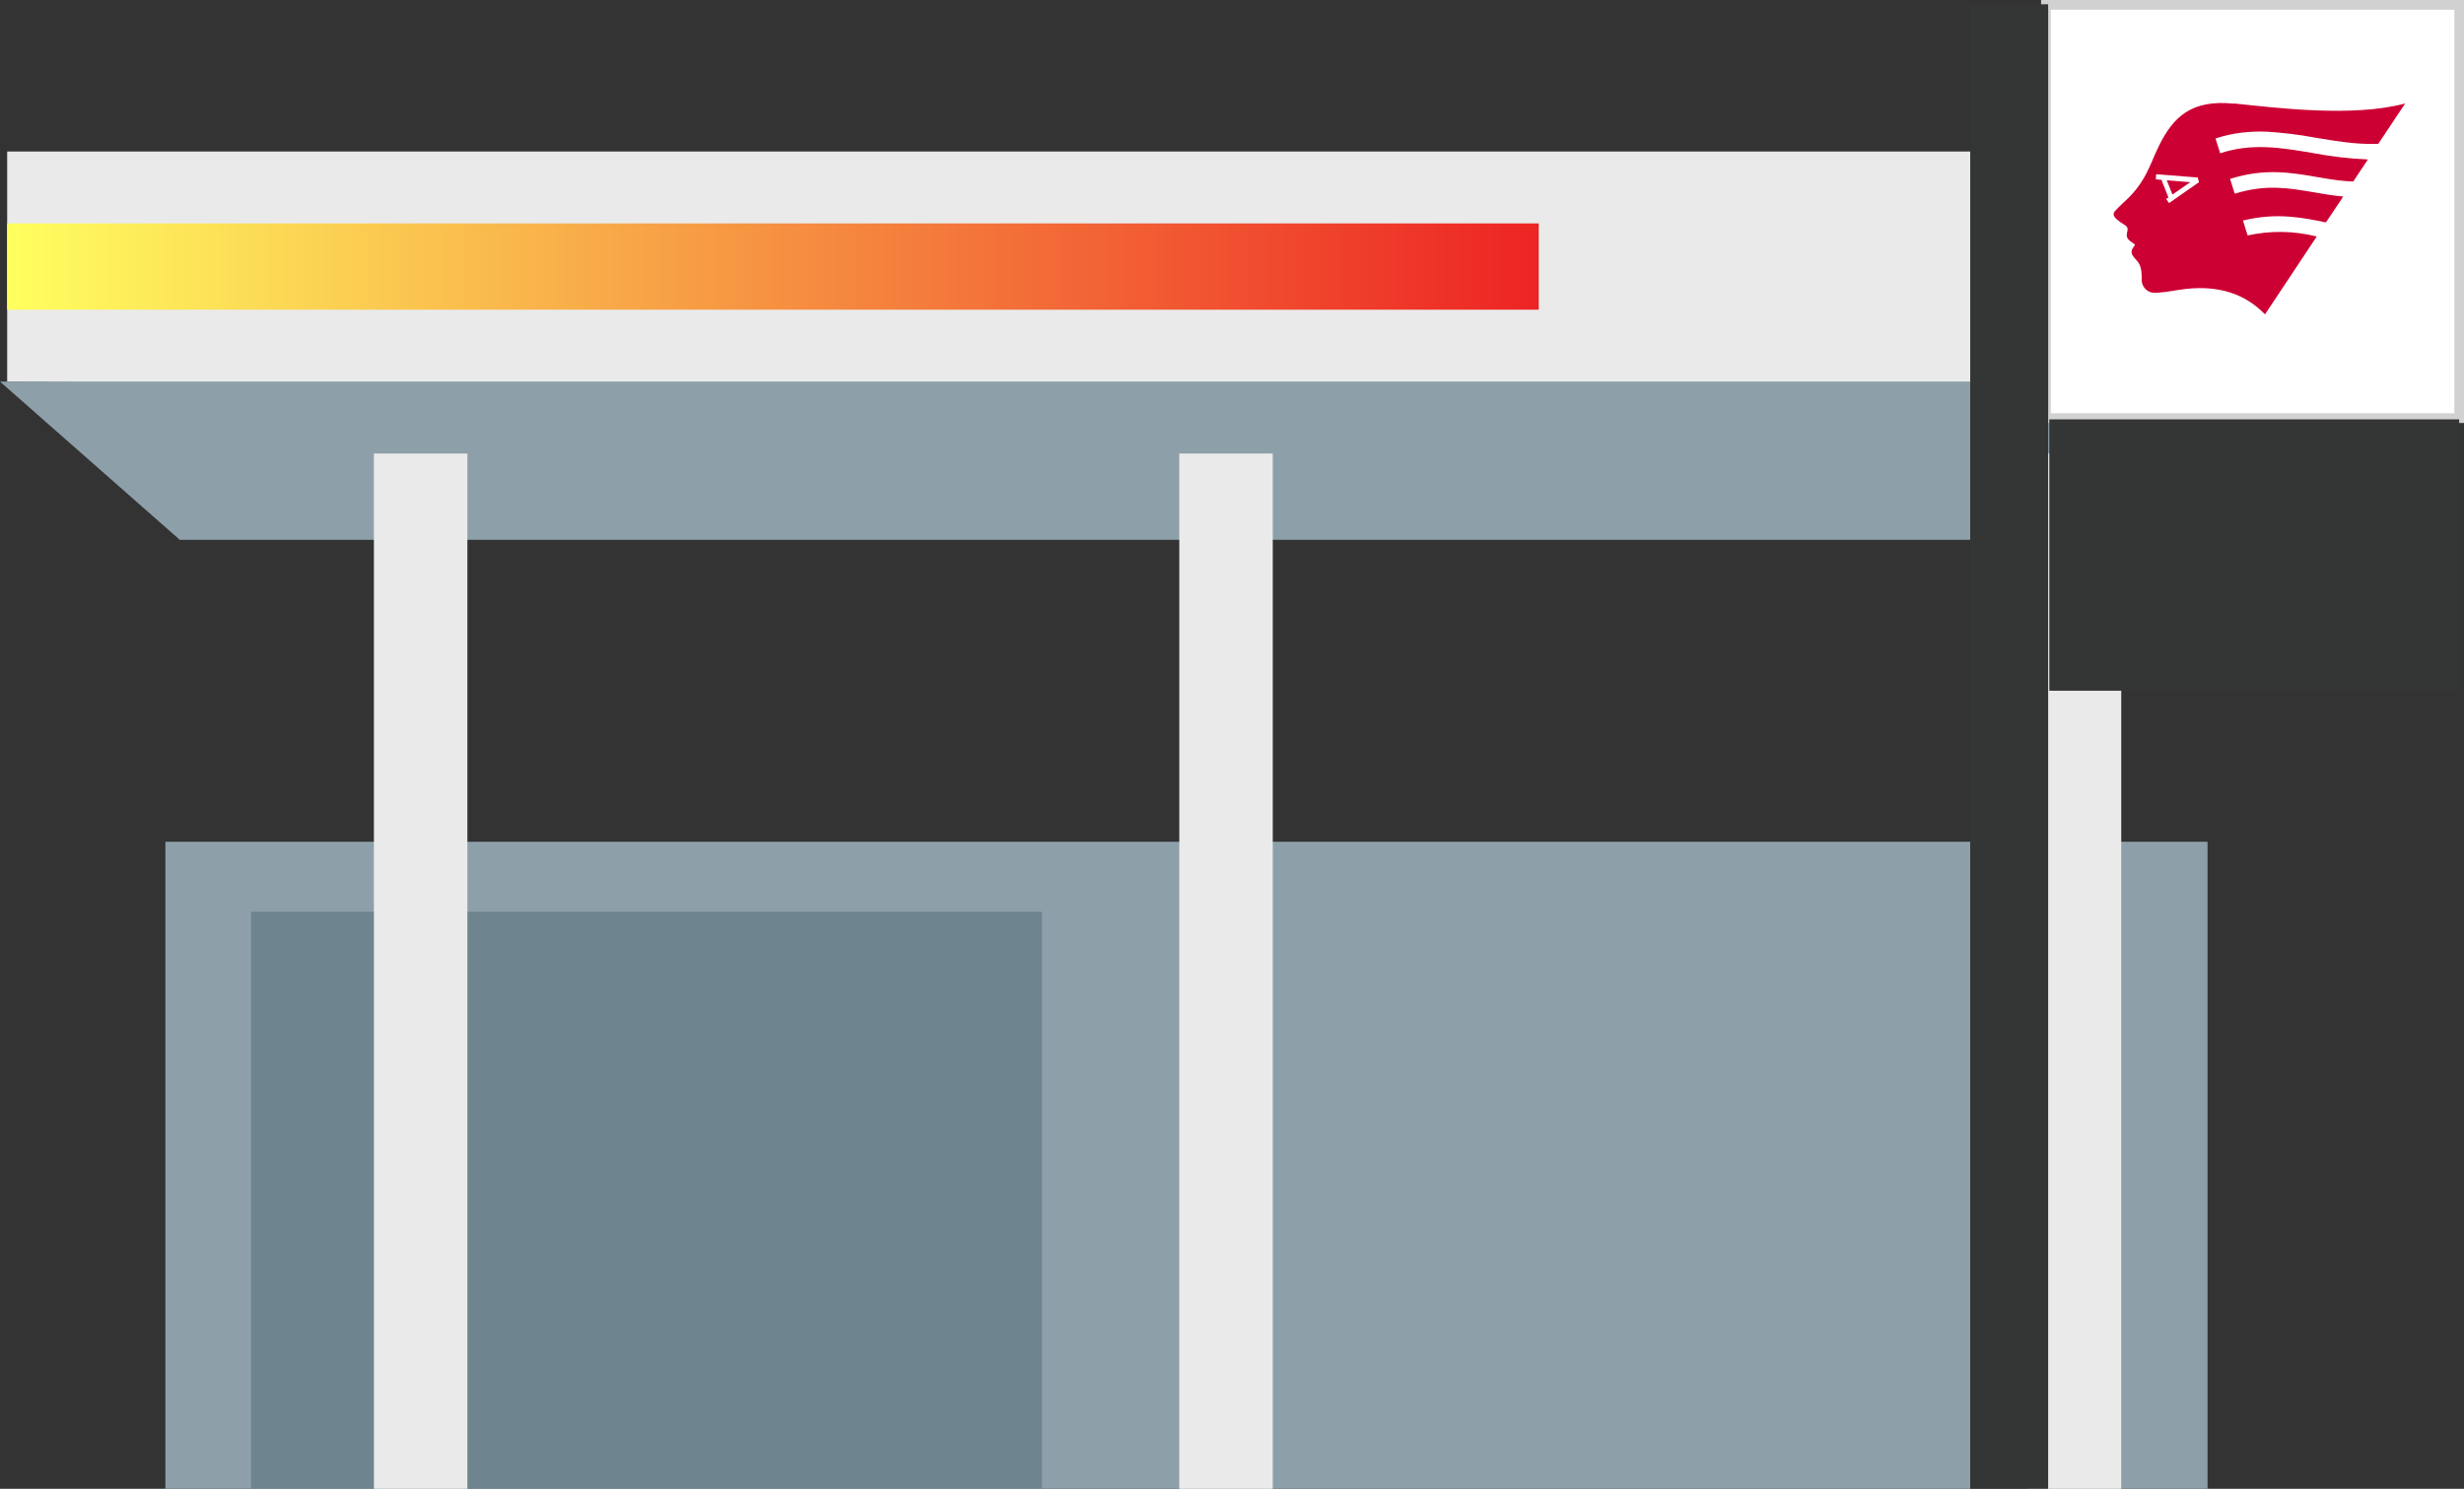
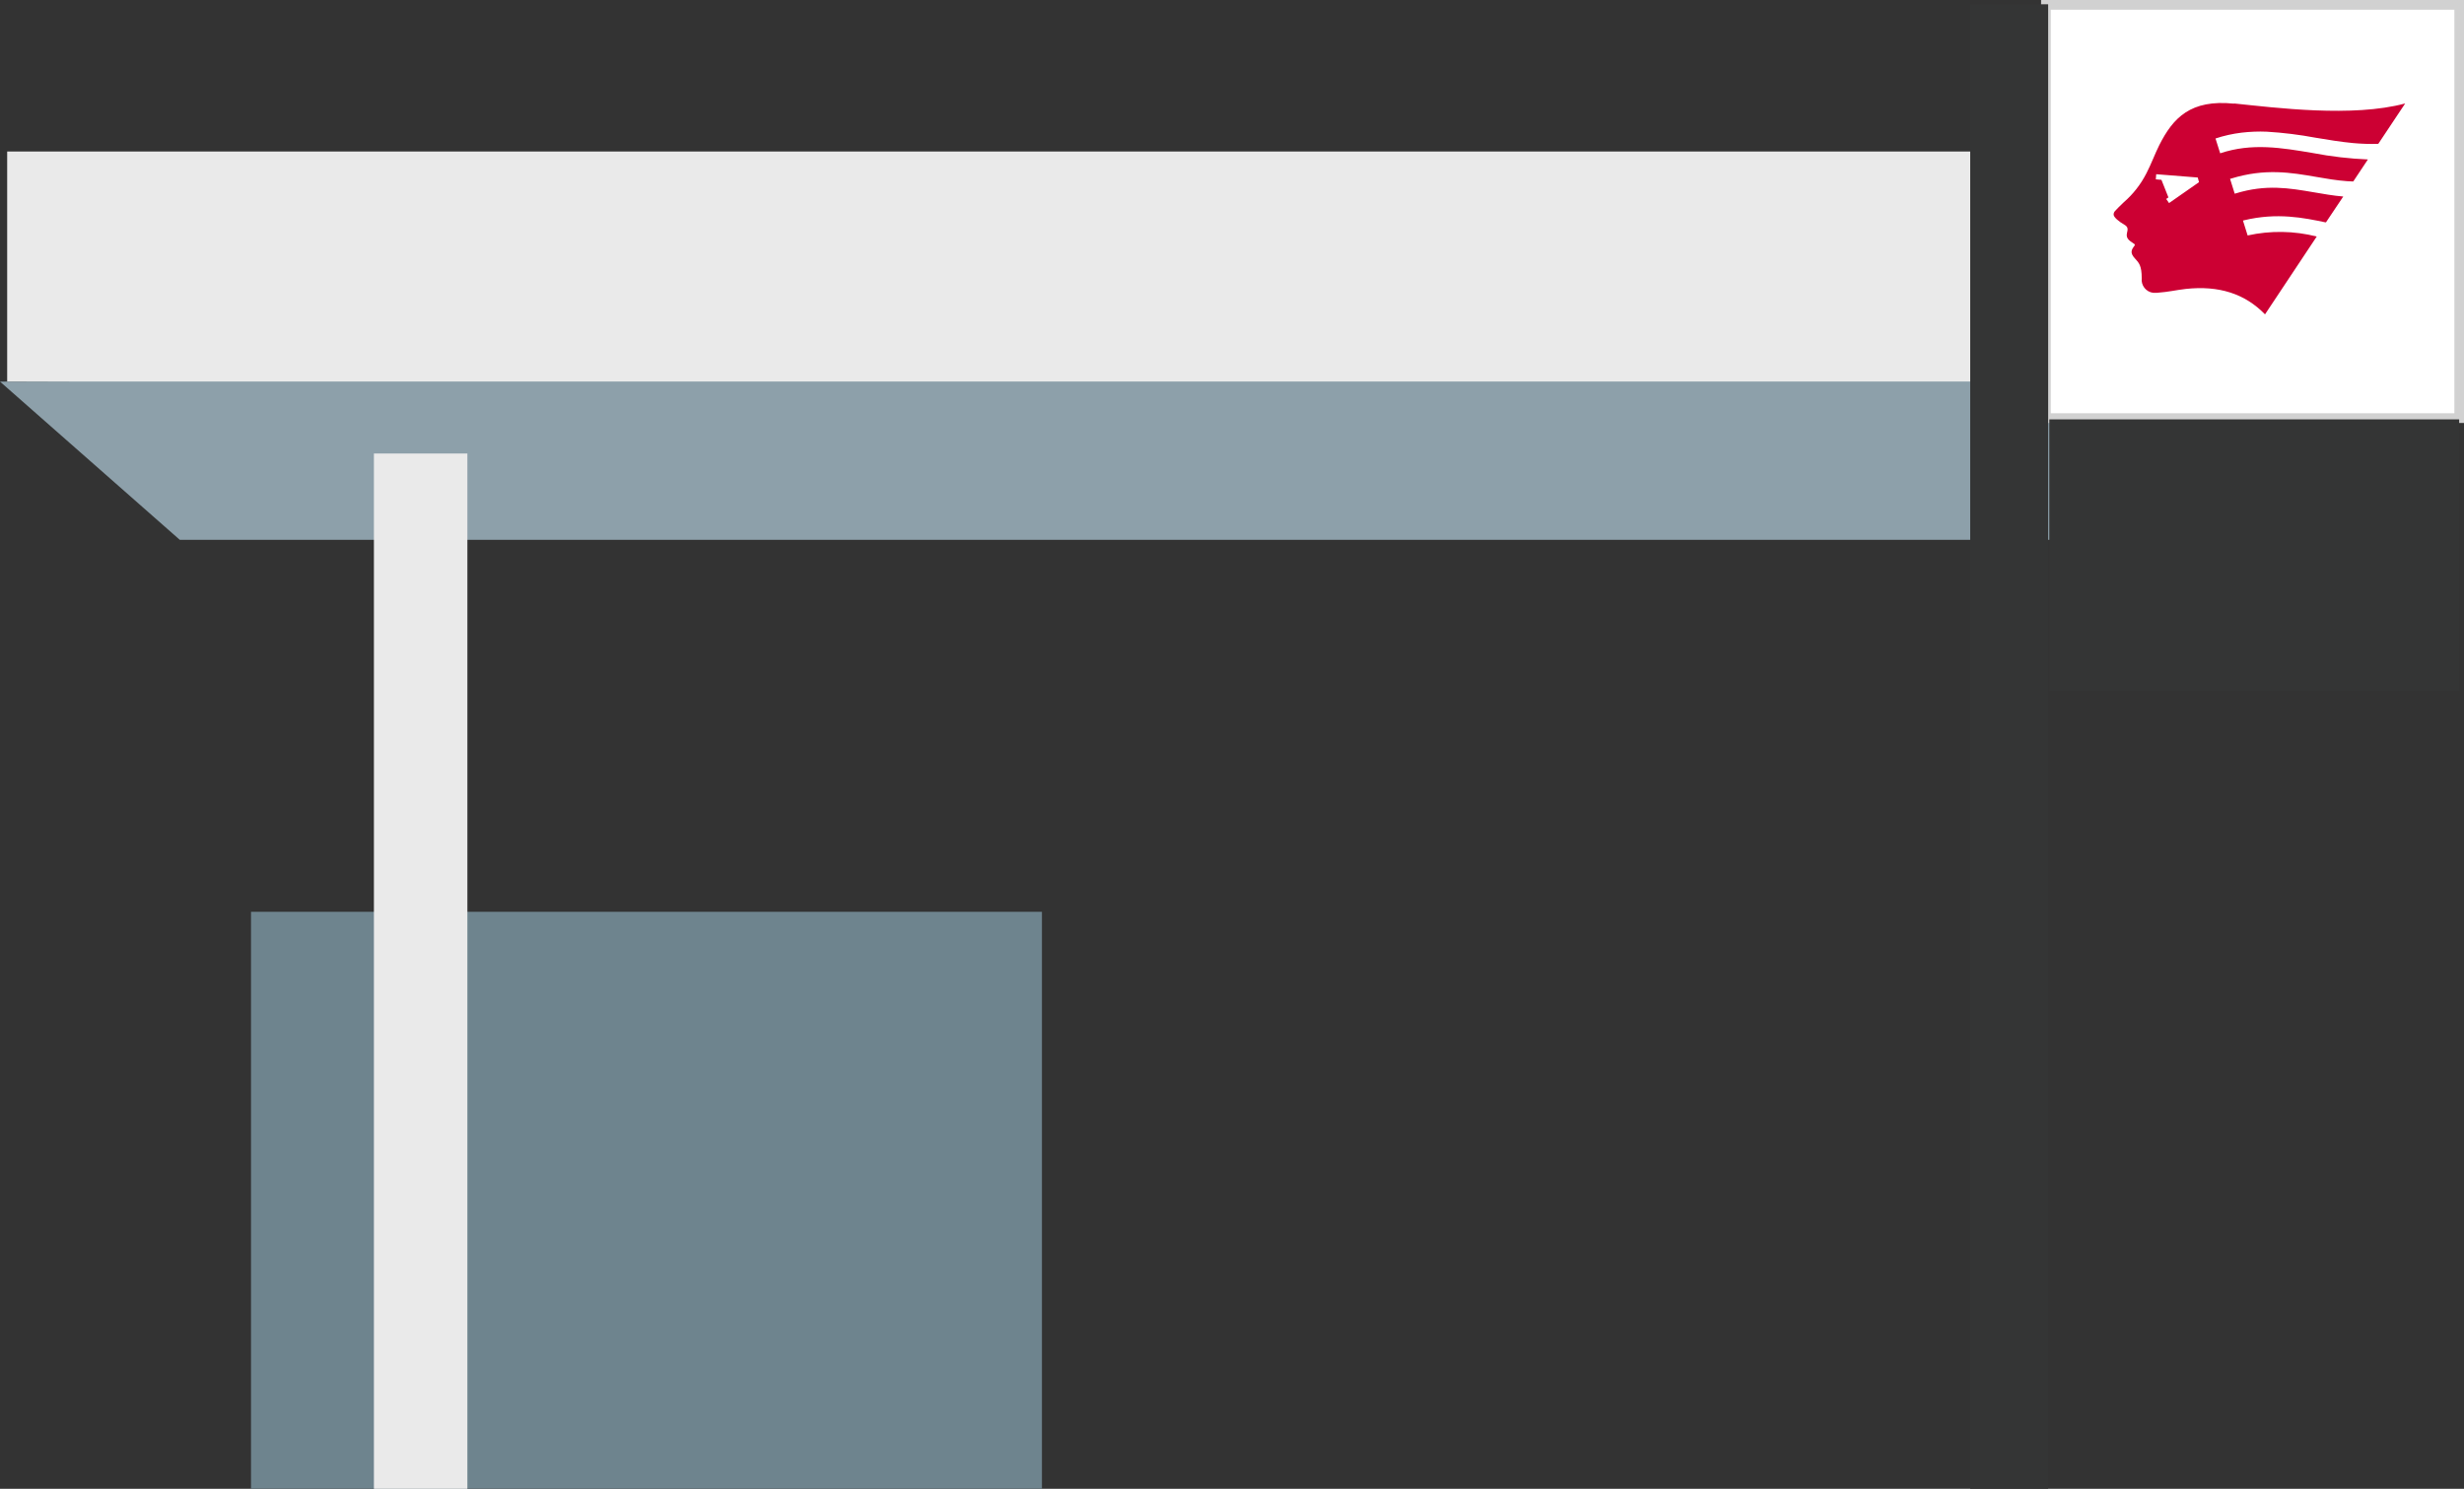
<svg xmlns="http://www.w3.org/2000/svg" id="_レイヤー_2" data-name="レイヤー 2" viewBox="0 0 253.84 153.4">
  <rect x="0" y="0" width="253.84" height="153.4" fill="#333333" stroke="none" />
  <defs>
    <style>
      .cls-1 {
        fill: url(#_名称未設定グラデーション_95);
      }

      .cls-1, .cls-2, .cls-3, .cls-4, .cls-5, .cls-6 {
        stroke-width: 0px;
      }

      .cls-7 {
        fill: #fff;
        stroke: #d1d1d1;
        stroke-miterlimit: 10;
      }

      .cls-2 {
        fill: #343535;
      }

      .cls-3 {
        fill: #6e848e;
      }

      .cls-4 {
        fill: #c03;
      }

      .cls-5 {
        fill: #8da0aa;
      }

      .cls-6 {
        fill: #eaeaea;
      }
    </style>
    <linearGradient id="_名称未設定グラデーション_95" data-name="名称未設定グラデーション 95" x1=".74" y1="27.47" x2="158.52" y2="27.47" gradientUnits="userSpaceOnUse">
      <stop offset="0" stop-color="#ffff5f" />
      <stop offset="1" stop-color="#ed2424" />
    </linearGradient>
  </defs>
  <g id="_レイヤー_25" data-name="レイヤー 25">
    <g>
      <g>
-         <rect class="cls-5" x="17.04" y="86.73" width="210.38" height="66.67" />
        <polyline class="cls-5" points="0 39.32 18.52 55.62 219.27 55.62 239.27 38.58 0 39.32" />
        <rect class="cls-3" x="25.86" y="93.95" width="81.48" height="59.44" />
        <rect class="cls-6" x="38.52" y="46.73" width="9.63" height="106.67" />
-         <rect class="cls-6" x="121.49" y="46.73" width="9.63" height="106.67" />
-         <rect class="cls-6" x="208.9" y="46.73" width="9.63" height="106.67" />
        <g>
          <rect class="cls-6" x=".74" y="15.61" width="237.04" height="23.7" />
-           <rect class="cls-1" x=".74" y="23.02" width="157.78" height="8.89" />
        </g>
      </g>
      <g>
        <rect class="cls-7" x="210.77" y=".5" width="42.58" height="42.58" />
        <rect class="cls-2" x="202.97" y=".44" width="8.03" height="152.96" />
-         <path id="_パス_10" data-name="パス 10" class="cls-4" d="M223.8,20.05l1.84-1.28-2.42-.19.59,1.48Z" />
        <path id="_パス_9" data-name="パス 9" class="cls-4" d="M230.15,10.68c-4.48-.46-6.28,1.46-7.7,4.27-.43.85-.82,1.93-1.33,2.91-.58,1.14-1.37,2.15-2.34,2.99-.29.27-.75.73-.88.88-.11.11-.17.27-.15.42.04.24.47.64,1.11,1.01.4.23.35.48.26.85-.16.65.42.87.76,1.13.05.04.06.11.02.17,0,0,0,0,0,0-.33.43-.5.74.05,1.33.41.44.69.75.69,2.03-.09.74.45,1.42,1.19,1.5.12.01.25.01.37,0,1.3-.1,1.93-.28,2.98-.4,3.41-.37,6.09.49,8.16,2.62l5.33-8.02c-2.33-.59-4.77-.63-7.12-.11h0l-.48-1.53.1-.03c3.43-.83,6.19-.25,8.4.21h.05s1.78-2.66,1.78-2.66c-1.06-.09-2.06-.27-3.05-.44-2.52-.43-4.9-.84-8.03.12l-.1.03-.48-1.53.11-.03c3.5-1.08,6.18-.62,8.78-.17,1.02.18,2.08.36,3.17.44.21.02.42.03.63.03l1.51-2.27c-1.9-.08-3.79-.3-5.66-.66-3.24-.55-6.3-1.06-9.54.02h-.02s-.48-1.52-.48-1.52c.87-.29,1.77-.49,2.68-.6.86-.1,1.74-.14,2.61-.1,1.68.1,3.36.31,5.02.62,1.26.21,2.56.43,3.85.55.87.08,1.74.11,2.61.08l2.77-4.16c-5.42,1.46-13.36.44-17.63,0M223.46,20.93l-.3-.43.23-.16-.72-1.81-.58-.05.04-.53,4.28.34.13.48-3.08,2.15Z" />
        <rect class="cls-2" x="211.12" y="43.21" width="42.22" height="27.96" />
      </g>
    </g>
  </g>
</svg>